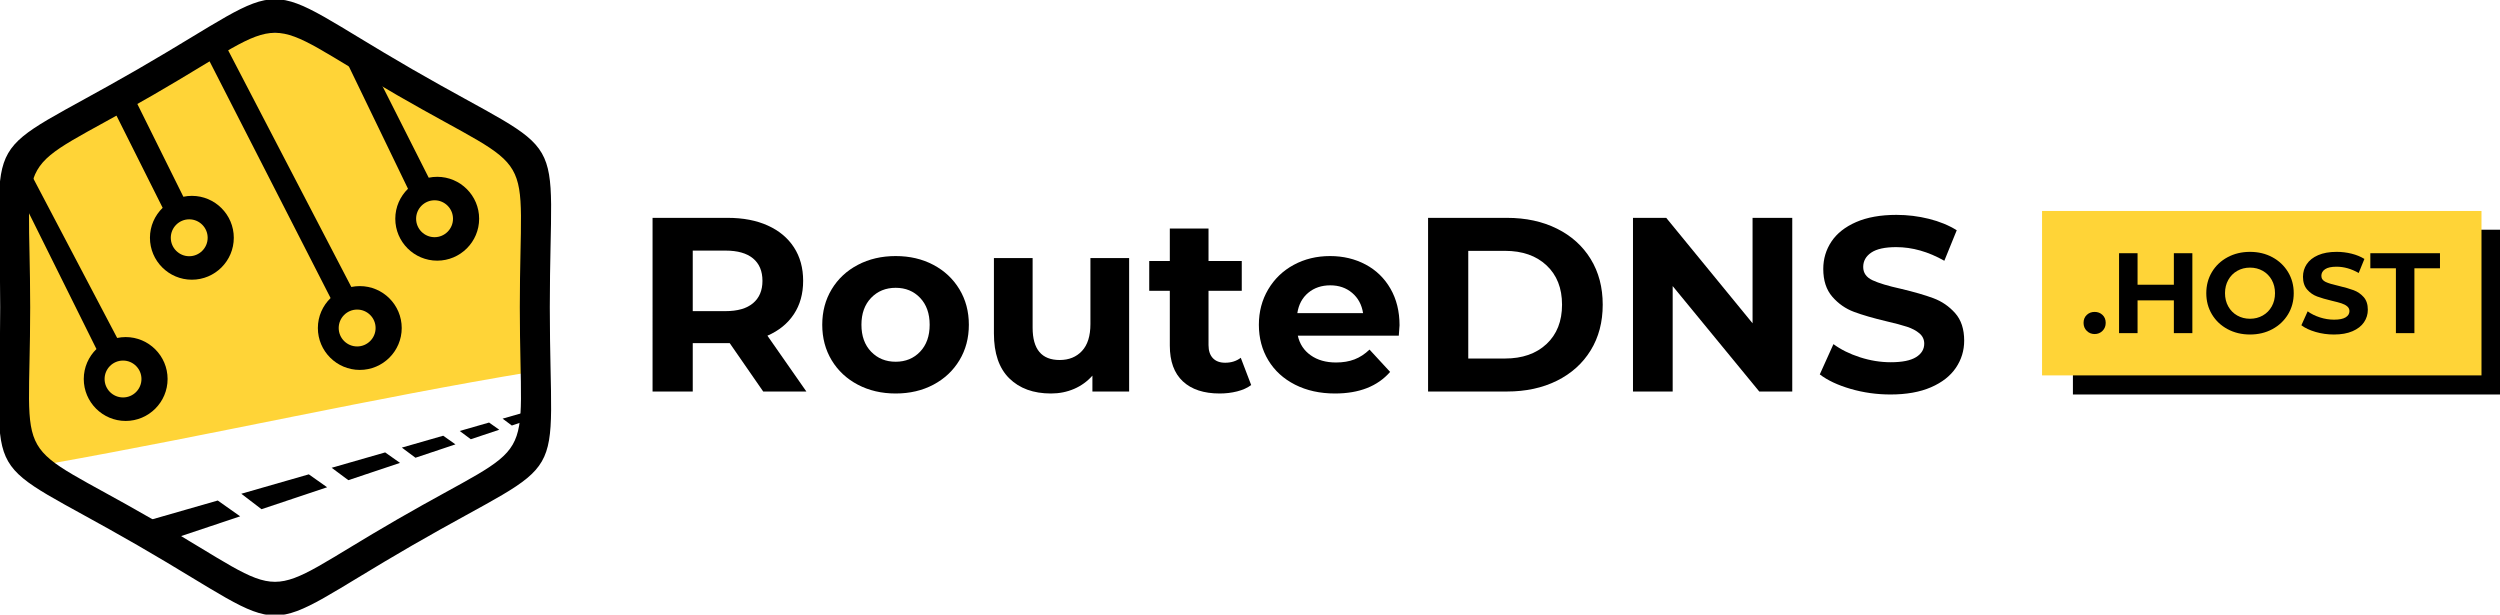
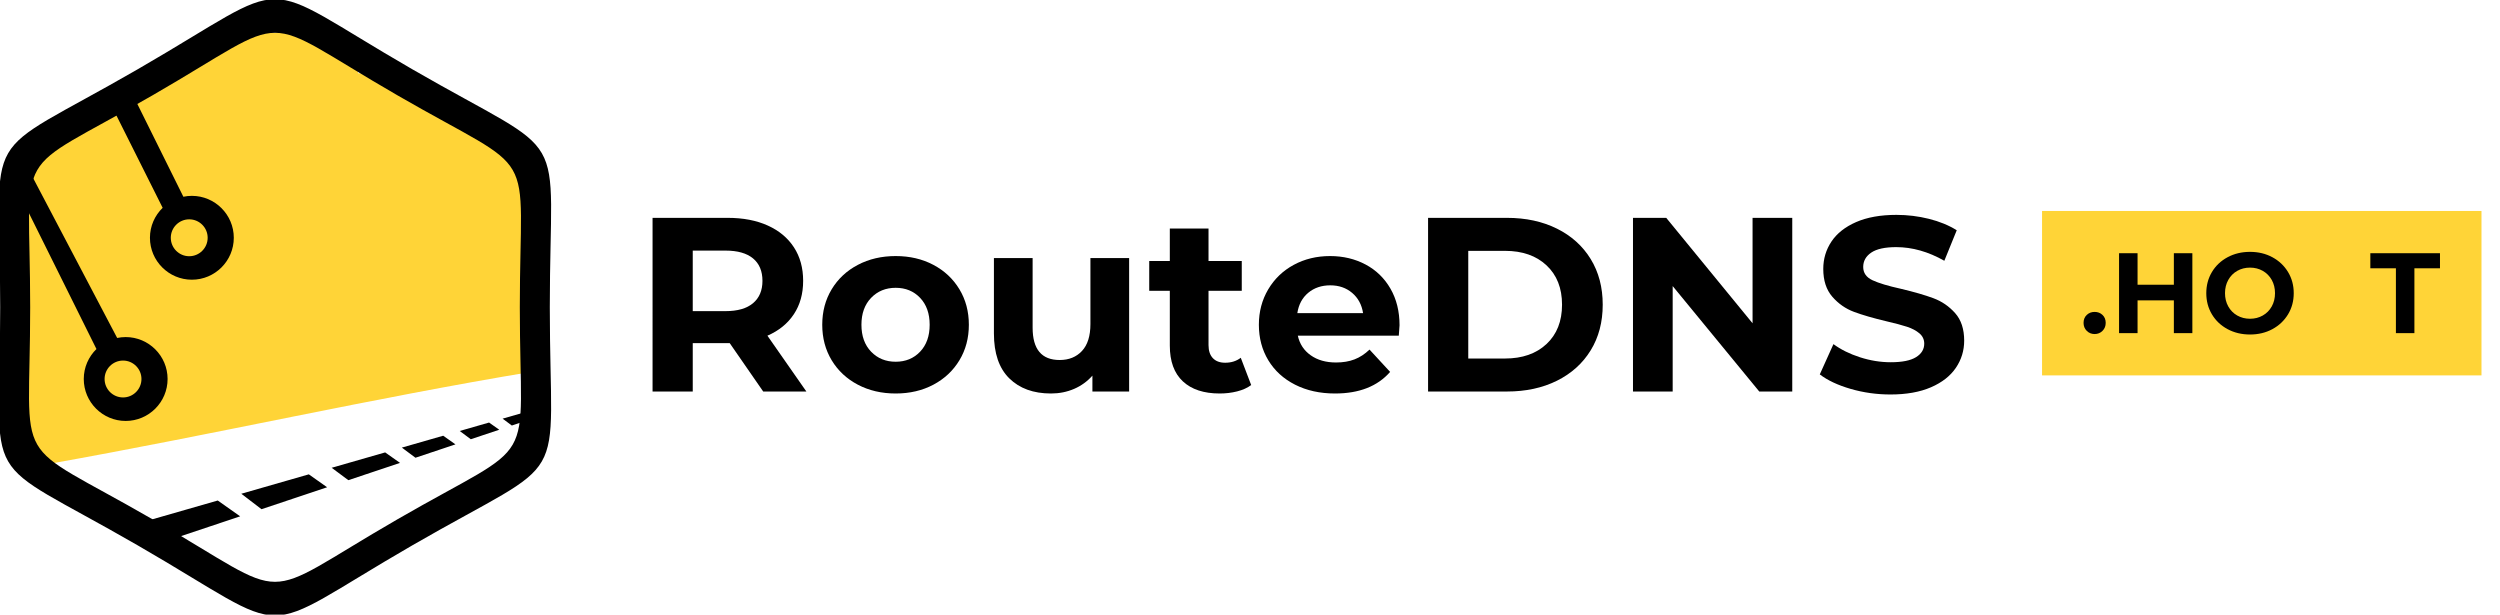
<svg xmlns="http://www.w3.org/2000/svg" id="a" viewBox="0 0 1204 296">
  <defs>
    <style>.b,.c{fill:#ffd437;}.c,.d{fill-rule:evenodd;}</style>
  </defs>
  <g>
    <path class="d" d="M104.869,241.048l-42.983,12.352,14.173,8.5,39.602-13.236-10.792-7.616Zm43.855-12.605l-32.517,9.346,9.736,7.438,31.597-10.563-8.816-6.222Zm36.771-10.566l-25.764,7.403,8.028,5.971,24.894-8.322-7.158-5.051Zm27.95-8.035l-19.916,5.723,6.558,4.879,19.26-6.438-5.903-4.163Zm22.089-6.348l-14.139,4.064,5.348,3.977,13.697-4.579-4.907-3.462Zm21.318-6.125l-14.801,4.253,4.45,3.308,10.327-3.451,.024-4.11Z" />
    <path class="c" d="M257.915,133.929h-3.395v-53.282c0-2.971-2.431-5.402-5.402-5.402h-1.08v-1.08c0-2.971-2.431-5.402-5.402-5.402h-1.541c.292-.663,.461-1.392,.461-2.161,0-2.971-2.431-5.402-5.402-5.402h-6.005c.373-.639,.604-1.371,.604-2.161,0-2.377-1.944-4.321-4.321-4.321h-9.723v-1.08c0-2.971-2.431-5.402-5.402-5.402h-10.804v-1.08c0-2.971-2.431-5.402-5.402-5.402h-8.944c.184-.51,.301-1.05,.301-1.621,0-2.674-2.188-4.862-4.862-4.862h-9.238c.026-.178,.055-.355,.055-.54,0-1.22-.595-2.298-1.498-2.99,.919-.886,1.498-2.122,1.498-3.492,0-2.674-2.188-4.862-4.862-4.862h-8.929c.52-.774,.826-1.703,.826-2.701,0-2.674-2.188-4.862-4.862-4.862h-43.214c-2.674,0-4.862,2.188-4.862,4.862,0,.998,.306,1.927,.826,2.701h-5.688c-2.674,0-4.862,2.188-4.862,4.862,0,.998,.306,1.927,.826,2.701h-5.688c-2.079,0-3.781,1.702-3.781,3.781,0,.185,.029,.362,.055,.54h-5.997c-2.674,0-4.862,2.188-4.862,4.862,0,.571,.118,1.111,.301,1.621h-4.622c-2.971,0-5.402,2.431-5.402,5.402v1.08h-6.482c-2.971,0-5.402,2.431-5.402,5.402v1.08h-6.482c-2.377,0-4.321,1.945-4.321,4.321,0,.79,.23,1.522,.604,2.161h-9.246c-2.971,0-5.402,2.431-5.402,5.402,0,.768,.169,1.497,.461,2.161h-5.863c-2.971,0-5.402,2.431-5.402,5.402v1.08h-6.482c-2.971,0-5.402,2.431-5.402,5.402v71.304c0,2.971,2.431,5.402,5.402,5.402h1.971l-4.762,.001-1.55,1.118c-1.615,5.079-2.982,11.492-3.015,18.915-.108,23.458,13.161,40.167,18.16,45.869,78.866-14.045,154.131-31.33,232.277-44.295-.309-16.811,1.544-28.219,1.234-45.03Z" />
    <path class="d" d="M198.611,33.386c-78.004-45.037-54.342-45.037-132.344,0C-11.738,78.421,.093,57.929,.093,148s-11.831,69.58,66.174,114.615c78.002,45.036,54.34,45.036,132.344,0,78.005-45.035,66.174-24.543,66.174-114.615s11.831-69.579-66.174-114.615Zm-7.221,216.722c-69.491,40.121-48.411,40.121-117.902,0C3.994,209.986,14.536,228.243,14.536,148S3.994,86.014,73.488,45.893c69.491-40.123,48.411-40.123,117.902,0,69.492,40.121,58.952,21.865,58.952,102.108s10.54,61.986-58.952,102.107Z" />
    <g>
-       <path class="d" d="M210.562,125.532c11.129,0,20.19-9.052,20.19-20.19s-9.06-20.19-20.19-20.19c-1.407,0-2.779,.149-4.095,.426L173.286,19.882c-5.787-3.379-10.606-5.982-14.896-7.813l38.101,78.844c-3.768,3.672-6.119,8.77-6.119,14.43,0,11.138,9.05,20.19,20.19,20.19Zm-1.275-29.073c4.893,0,8.88,3.989,8.88,8.883,0,4.907-3.987,8.887-8.88,8.887-4.903,0-8.887-3.981-8.887-8.887,0-4.894,3.985-8.883,8.887-8.883Z" />
      <path class="d" d="M92.406,134.705c11.133,0,20.189-9.056,20.189-20.19s-9.056-20.189-20.189-20.189c-1.399,0-2.77,.14-4.095,.426l-22.433-45.222c-3.541,2.004-6.886,3.873-10.041,5.623l22.502,44.933c-3.763,3.658-6.124,8.765-6.124,14.429,0,11.134,9.06,20.19,20.191,20.19Zm-1.275-29.077c4.901,0,8.882,3.98,8.882,8.887,0,4.893-3.981,8.883-8.882,8.883-4.898,0-8.878-3.99-8.878-8.883,0-4.907,3.981-8.887,8.878-8.887Z" />
-       <path class="d" d="M173.282,178.153c11.134,0,20.185-9.056,20.185-20.176,0-11.139-9.05-20.19-20.185-20.19-1.397,0-2.777,.141-4.09,.414L109.587,23.672c-2.756,1.657-5.705,3.446-8.899,5.38l58.527,114.49c-3.767,3.663-6.133,8.77-6.133,14.434,0,11.121,9.069,20.176,20.199,20.176Zm-1.275-29.063c4.889,0,8.883,3.98,8.883,8.887,0,4.88-3.994,8.874-8.883,8.874-4.91,0-8.887-3.994-8.887-8.874,0-4.907,3.977-8.887,8.887-8.887Z" />
      <path class="d" d="M46.451,168.094c-3.758,3.672-6.11,8.778-6.11,14.43,0,11.139,9.056,20.203,20.19,20.203s20.181-9.065,20.181-20.203c0-11.126-9.05-20.19-20.181-20.19-1.411,0-2.777,.155-4.103,.427L13.505,81.116c.069-.108,.148-.202,.219-.309-2.815,2.662-4.876,5.414-6.377,8.575l39.105,78.712Zm12.805,5.556c4.894,0,8.87,3.98,8.87,8.874,0,4.907-3.976,8.887-8.87,8.887-4.907,0-8.887-3.98-8.887-8.887,0-4.894,3.981-8.874,8.887-8.874Z" />
    </g>
  </g>
  <g>
    <g>
      <path d="M367.56,188.552l-16.13-23.299h-17.803v23.299h-19.354V104.917h36.202c7.407,0,13.838,1.236,19.295,3.705,5.455,2.469,9.657,5.973,12.604,10.514,2.946,4.54,4.421,9.915,4.421,16.129s-1.493,11.571-4.481,16.07c-2.987,4.503-7.229,7.946-12.724,10.336l18.759,26.882h-20.789Zm-4.899-64.1c-3.029-2.509-7.449-3.764-13.263-3.764h-15.772v29.154h15.772c5.814,0,10.234-1.273,13.263-3.823,3.025-2.548,4.54-6.132,4.54-10.753,0-4.698-1.515-8.304-4.54-10.813Z" />
      <path d="M413.138,185.267c-5.377-2.827-9.579-6.752-12.604-11.769-3.029-5.017-4.54-10.711-4.54-17.085s1.511-12.068,4.54-17.085c3.025-5.02,7.228-8.942,12.604-11.769,5.377-2.825,11.449-4.241,18.22-4.241s12.825,1.416,18.162,4.241c5.335,2.827,9.516,6.75,12.545,11.769,3.026,5.017,4.54,10.714,4.54,17.085s-1.514,12.068-4.54,17.085c-3.029,5.017-7.21,8.942-12.545,11.769-5.337,2.827-11.392,4.241-18.162,4.241s-12.843-1.414-18.22-4.241Zm29.989-15.892c3.065-3.225,4.599-7.545,4.599-12.963s-1.535-9.738-4.599-12.963c-3.067-3.228-6.989-4.839-11.769-4.839s-8.722,1.611-11.829,4.839c-3.105,3.225-4.659,7.548-4.659,12.963s1.553,9.738,4.659,12.963c3.107,3.225,7.05,4.839,11.829,4.839s8.702-1.614,11.769-4.839Z" />
      <path d="M543.788,124.274v64.278h-17.683v-7.647c-2.469,2.79-5.418,4.921-8.841,6.394-3.425,1.473-7.13,2.209-11.112,2.209-8.445,0-15.135-2.429-20.073-7.288-4.939-4.856-7.407-12.068-7.407-21.625v-36.321h18.639v33.572c0,10.355,4.341,15.533,13.023,15.533,4.46,0,8.045-1.453,10.753-4.362,2.706-2.906,4.061-7.229,4.061-12.963v-31.781h18.64Z" />
      <path d="M602.571,185.445c-1.833,1.357-4.083,2.373-6.751,3.047-2.669,.677-5.477,1.016-8.423,1.016-7.647,0-13.561-1.95-17.743-5.855-4.182-3.902-6.273-9.636-6.273-17.204v-26.405h-9.917v-14.337h9.917v-15.652h18.639v15.652h16.01v14.337h-16.01v26.166c0,2.709,.696,4.8,2.091,6.273,1.393,1.476,3.365,2.209,5.914,2.209,2.946,0,5.456-.793,7.527-2.387l5.018,13.141Z" />
      <path d="M673.661,161.67h-48.629c.875,3.984,2.946,7.13,6.213,9.439,3.265,2.311,7.328,3.465,12.187,3.465,3.345,0,6.312-.497,8.901-1.493,2.588-.996,4.997-2.57,7.228-4.721l9.918,10.753c-6.055,6.93-14.896,10.395-26.525,10.395-7.249,0-13.661-1.414-19.237-4.241s-9.876-6.752-12.904-11.769-4.54-10.711-4.54-17.085c0-6.292,1.494-11.967,4.481-17.026,2.988-5.057,7.088-9.001,12.307-11.829,5.216-2.825,11.051-4.241,17.504-4.241,6.29,0,11.987,1.354,17.085,4.063,5.096,2.709,9.098,6.591,12.006,11.648,2.906,5.059,4.362,10.931,4.362,17.624,0,.237-.12,1.91-.358,5.017Zm-43.61-20.669c-2.868,2.39-4.62,5.655-5.257,9.797h31.661c-.638-4.063-2.389-7.308-5.257-9.738-2.867-2.429-6.373-3.645-10.514-3.645-4.223,0-7.765,1.196-10.633,3.586Z" />
      <path d="M687.759,104.917h37.994c9.08,0,17.105,1.732,24.075,5.197s12.384,8.344,16.25,14.636c3.863,6.292,5.794,13.62,5.794,21.984s-1.931,15.694-5.794,21.984c-3.865,6.295-9.28,11.171-16.25,14.636-6.97,3.465-14.994,5.197-24.075,5.197h-37.994V104.917Zm37.038,67.746c8.364,0,15.034-2.331,20.014-6.989,4.976-4.661,7.466-10.973,7.466-18.939s-2.49-14.278-7.466-18.936c-4.98-4.661-11.65-6.989-20.014-6.989h-17.682v51.854h17.682Z" />
      <path d="M863.152,104.917v83.635h-15.892l-41.697-50.779v50.779h-19.116V104.917h16.01l41.578,50.779v-50.779h19.117Z" />
      <path d="M891.289,187.299c-6.174-1.792-11.133-4.122-14.876-6.989l6.572-14.577c3.584,2.627,7.845,4.74,12.785,6.332,4.937,1.594,9.875,2.39,14.814,2.39,5.497,0,9.56-.816,12.187-2.449,2.63-1.631,3.943-3.804,3.943-6.512,0-1.99-.777-3.643-2.329-4.958-1.553-1.315-3.545-2.37-5.973-3.166-2.432-.796-5.716-1.673-9.857-2.63-6.374-1.512-11.59-3.025-15.652-4.54-4.062-1.512-7.548-3.942-10.454-7.288-2.909-3.344-4.361-7.805-4.361-13.38,0-4.859,1.315-9.261,3.942-13.203,2.63-3.942,6.591-7.068,11.888-9.379,5.296-2.308,11.769-3.465,19.416-3.465,5.336,0,10.553,.638,15.652,1.91,5.096,1.275,9.558,3.107,13.382,5.497l-5.975,14.695c-7.726-4.379-15.453-6.569-23.177-6.569-5.418,0-9.421,.877-12.009,2.627-2.589,1.752-3.883,4.063-3.883,6.93s1.494,5,4.481,6.391c2.987,1.396,7.545,2.771,13.68,4.122,6.372,1.515,11.59,3.028,15.652,4.54,4.063,1.515,7.547,3.905,10.454,7.17,2.906,3.267,4.362,7.686,4.362,13.262,0,4.78-1.335,9.139-4.004,13.082-2.669,3.945-6.672,7.071-12.006,9.379-5.338,2.311-11.829,3.465-19.475,3.465-6.612,0-13.005-.895-19.176-2.687Z" />
    </g>
    <g>
-       <rect x="998.315" y="110.631" width="206.685" height="79.355" />
      <rect class="b" x="983.449" y="101.601" width="211.635" height="79.189" />
      <g>
        <path d="M1004.98,159.339c-1.027-1.024-1.541-2.309-1.541-3.848,0-1.577,.514-2.85,1.541-3.821,1.024-.971,2.289-1.456,3.792-1.456s2.768,.485,3.795,1.456,1.539,2.245,1.539,3.821c0,1.539-.512,2.824-1.539,3.848-1.027,1.027-2.291,1.541-3.795,1.541s-2.768-.514-3.792-1.541Z" />
        <path d="M1055.839,121.951v38.489h-8.907v-15.779h-17.485v15.779h-8.907v-38.489h8.907v15.176h17.485v-15.176h8.907Z" />
        <path d="M1072.801,158.516c-3.209-1.724-5.718-4.097-7.533-7.121s-2.721-6.422-2.721-10.199c0-3.775,.906-7.175,2.721-10.199s4.324-5.396,7.533-7.119c3.207-1.724,6.808-2.585,10.802-2.585s7.589,.862,10.778,2.585c3.189,1.724,5.699,4.095,7.533,7.119,1.831,3.024,2.748,6.424,2.748,10.199,0,3.777-.917,7.175-2.748,10.199-1.835,3.024-4.345,5.398-7.533,7.121-3.189,1.724-6.783,2.583-10.778,2.583s-7.596-.86-10.802-2.583Zm16.962-6.571c1.833-1.044,3.271-2.501,4.316-4.371,1.044-1.868,1.568-3.995,1.568-6.378s-.523-4.507-1.568-6.378c-1.044-1.868-2.483-3.327-4.316-4.371-1.833-1.044-3.886-1.565-6.159-1.565-2.271,0-4.324,.521-6.157,1.565s-3.271,2.503-4.316,4.371c-1.044,1.871-1.568,3.995-1.568,6.378s.523,4.509,1.568,6.378c1.044,1.871,2.483,3.327,4.316,4.371,1.833,1.044,3.886,1.568,6.157,1.568,2.274,0,4.327-.523,6.159-1.568Z" />
-         <path d="M1115.191,159.863c-2.839-.826-5.122-1.897-6.845-3.218l3.024-6.707c1.65,1.209,3.61,2.182,5.883,2.915,2.274,.733,4.545,1.098,6.819,1.098,2.53,0,4.398-.374,5.607-1.127,1.211-.75,1.815-1.75,1.815-2.995,0-.917-.356-1.677-1.071-2.283s-1.632-1.091-2.75-1.456c-1.118-.367-2.63-.77-4.536-1.209-2.933-.697-5.333-1.394-7.202-2.091-1.871-.695-3.474-1.815-4.812-3.354s-2.006-3.592-2.006-6.157c0-2.236,.606-4.262,1.815-6.077,1.209-1.813,3.033-3.251,5.471-4.316,2.436-1.062,5.416-1.594,8.934-1.594,2.454,0,4.857,.294,7.202,.88,2.345,.588,4.4,1.43,6.159,2.53l-2.75,6.763c-3.556-2.015-7.112-3.024-10.667-3.024-2.492,0-4.336,.403-5.525,1.209-1.191,.806-1.788,1.871-1.788,3.189,0,1.321,.688,2.3,2.062,2.942s3.472,1.274,6.295,1.897c2.933,.697,5.333,1.394,7.204,2.089,1.868,.697,3.472,1.797,4.81,3.3,1.338,1.503,2.006,3.536,2.006,6.102,0,2.2-.612,4.207-1.842,6.021-1.227,1.815-3.071,3.253-5.525,4.316-2.456,1.062-5.445,1.594-8.963,1.594-3.042,0-5.984-.412-8.825-1.236Z" />
        <path d="M1153.869,129.21h-12.314v-7.26h33.538v7.26h-12.317v31.229h-8.907v-31.229Z" />
      </g>
    </g>
  </g>
</svg>